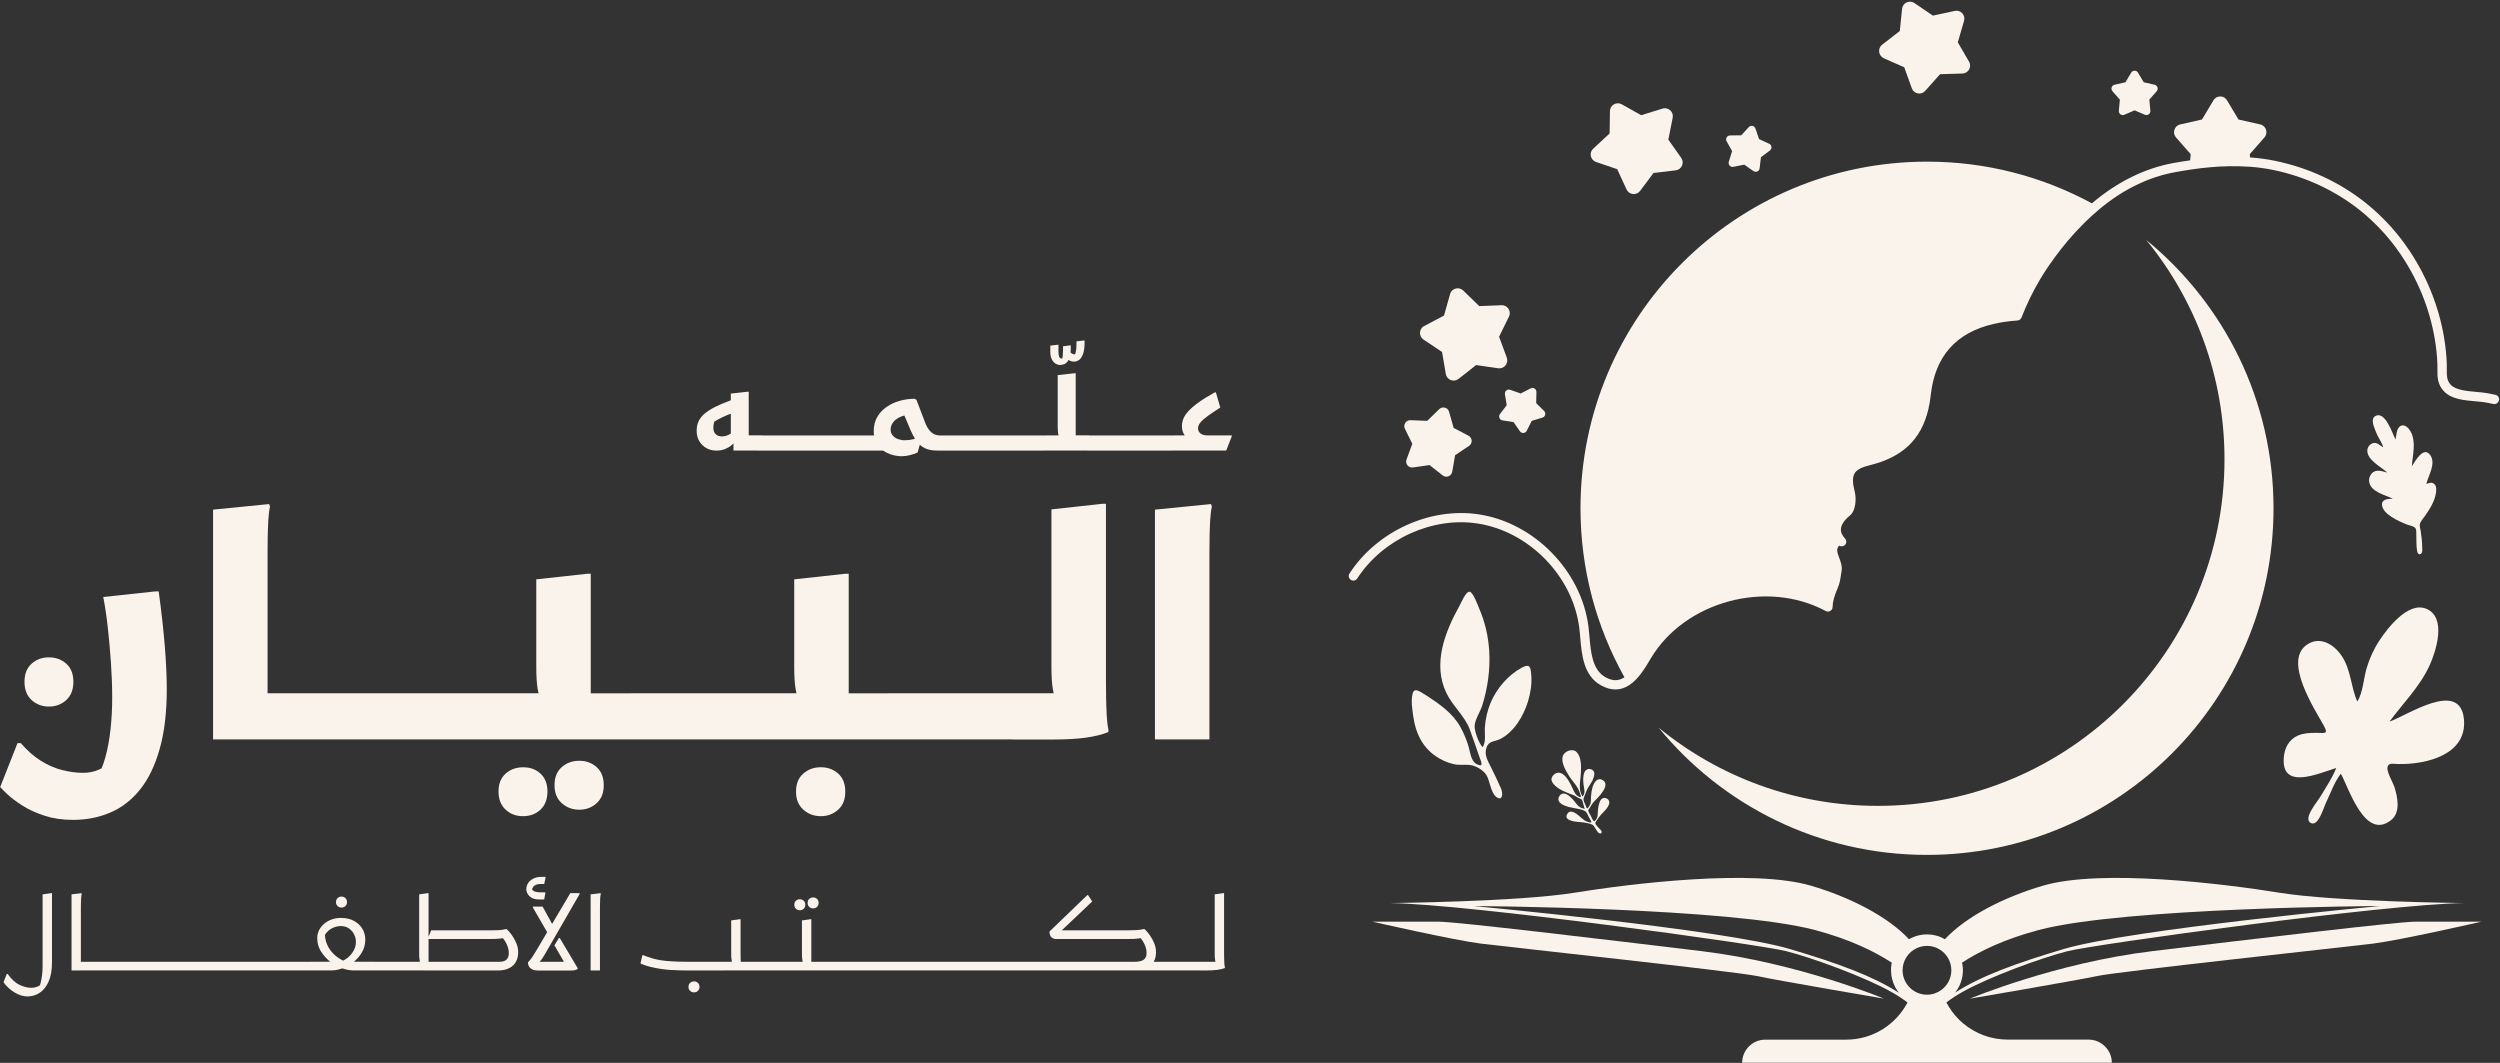
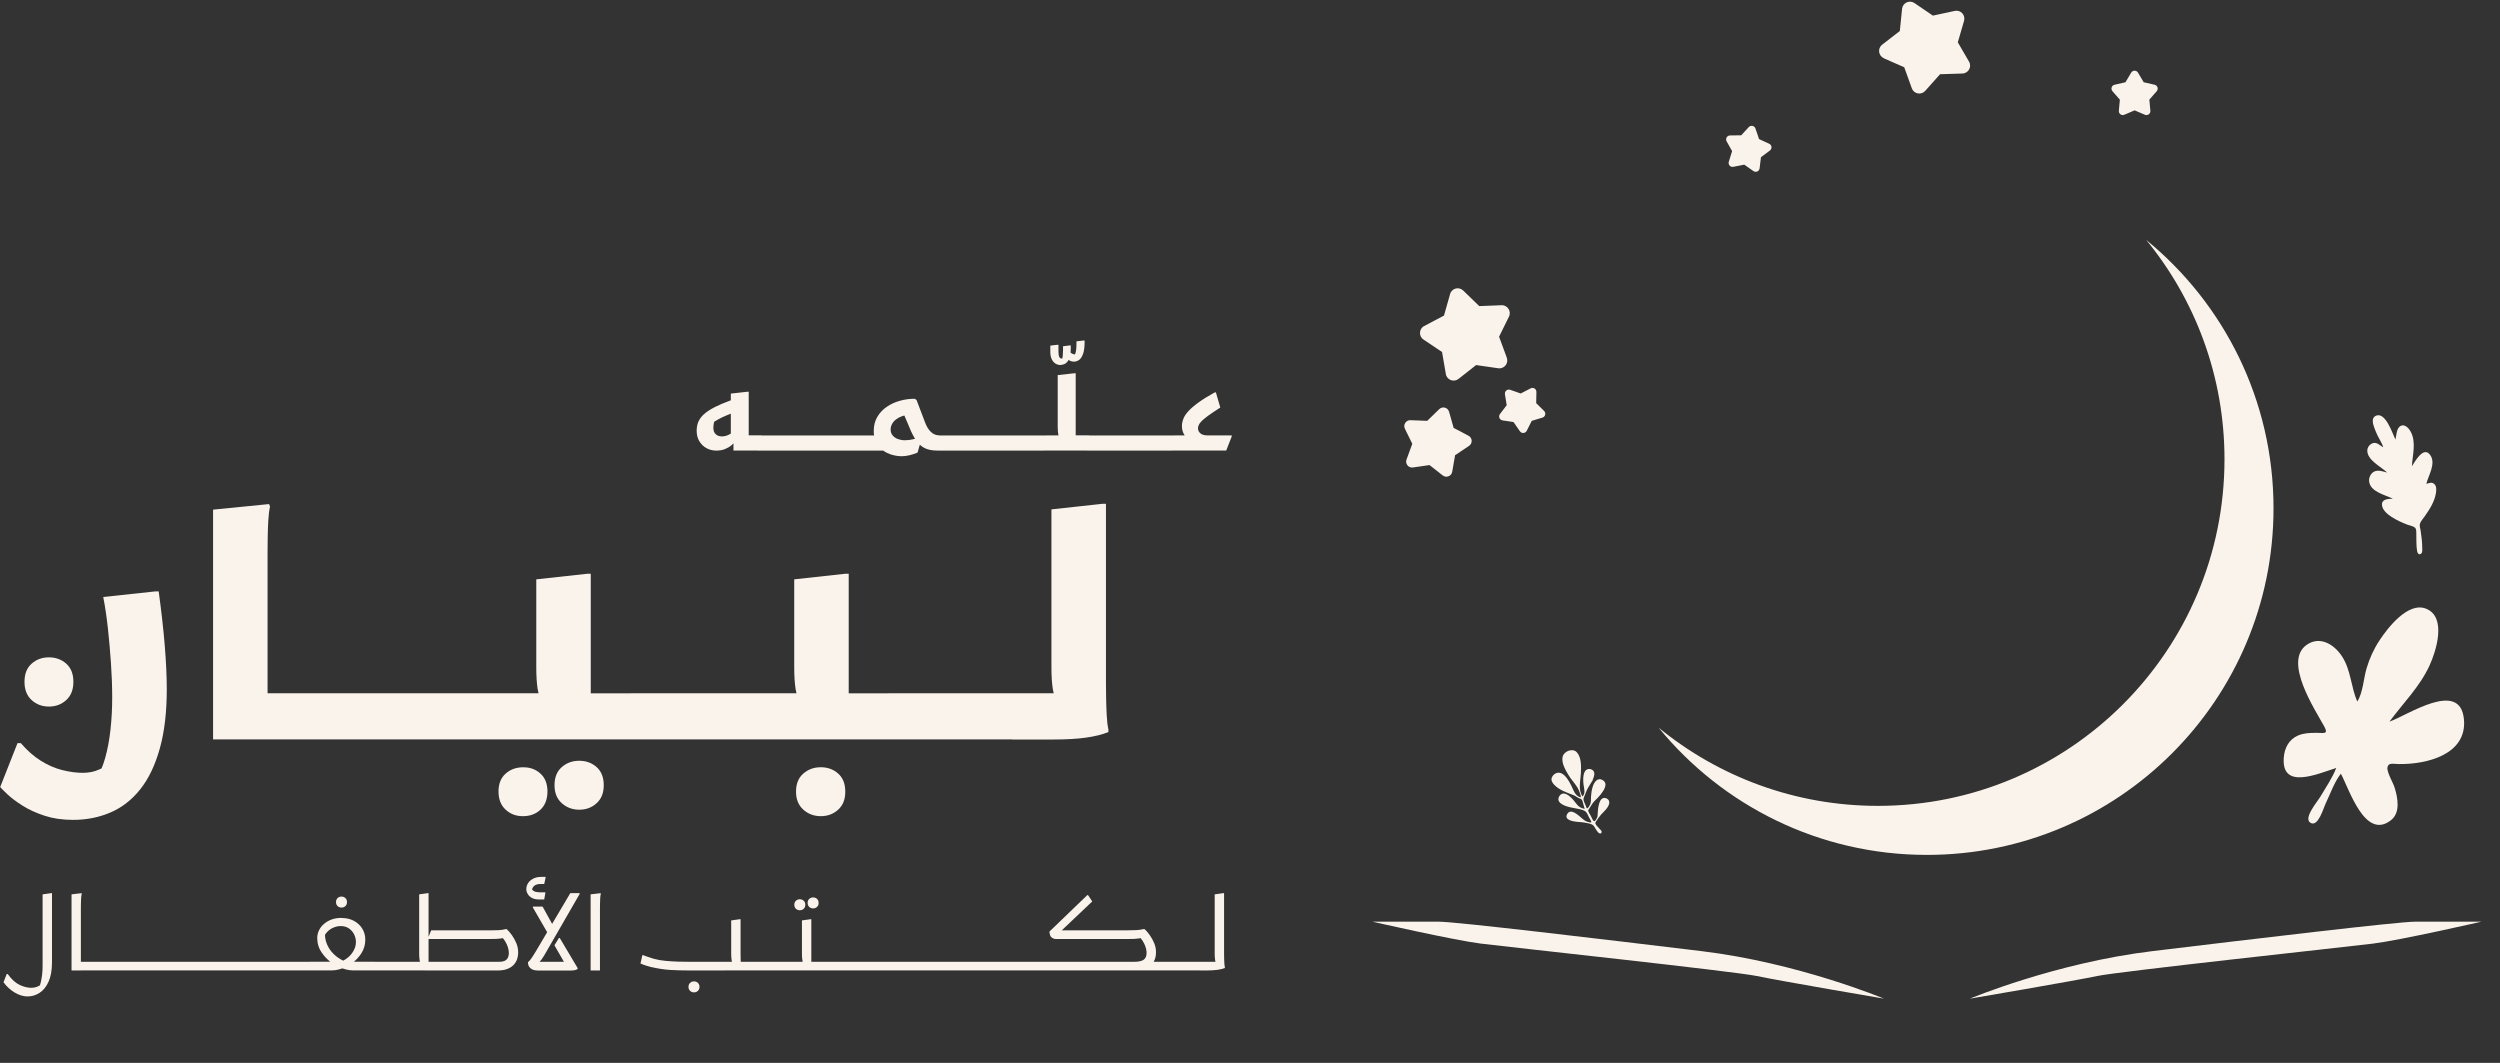
<svg xmlns="http://www.w3.org/2000/svg" width="541" height="230" viewBox="0 0 541 230" fill="none">
  <rect x="0" y="0" width="541" height="230" fill="#333333" stroke="none" />
-   <path d="M540.75 86.66C540.63 87.2 540.1 87.54 539.56 87.42C539.15 87.33 538.75 87.25 538.34 87.17L537.96 87.1C537.32 86.98 536.53 86.91 535.69 86.84C533.26 86.63 530.5 86.39 528.89 84.7C527.42 83.19 527.44 81.43 527.46 79.88C527.46 79.48 527.46 79.08 527.45 78.68C527.31 75.28 526.74 71.85 525.78 68.46C523.87 61.76 520.44 55.52 515.88 50.41C514.31 48.66 512.59 47.03 510.77 45.56C505.4 41.26 498.89 38.22 491.94 36.78C490.29 36.44 488.61 36.21 486.93 36.09C480.76 35.65 475.25 36.43 470.68 37.26C464.97 38.29 459.29 41.07 454.27 45.3C453.24 46.18 452.3 47.02 451.42 47.87C451.12 48.16 450.82 48.46 450.52 48.77C448.47 50.85 446.55 53.11 444.8 55.49C444.35 56.09 443.89 56.73 443.4 57.45C442.73 58.42 442.1 59.41 441.51 60.39C439.91 63.08 438.55 65.88 437.45 68.72C437.31 69.08 436.97 69.33 436.58 69.36C434.72 69.48 433.02 69.73 431.38 70.11C423.29 71.97 418.73 77.13 417.82 85.46C417.69 86.61 417.52 87.64 417.28 88.63C415.73 95.13 411.68 98.96 404.55 100.69C402.82 101.11 401.8 101.66 401.34 102.43C400.86 103.24 400.87 104.51 401.37 106.44C401.75 107.88 401.6 110.52 400.35 111.53C400.08 111.75 399.84 111.96 399.63 112.17C398.08 113.73 397.97 115.16 399.27 116.55C399.49 116.79 399.59 117.12 399.52 117.43C399.46 117.75 399.23 118.03 398.93 118.15C398.64 118.27 398.27 118.23 397.99 118.07C397.93 118.14 397.82 118.27 397.69 118.53C397.42 119.06 397.63 119.71 398.01 120.72C398.33 121.59 398.7 122.57 398.51 123.6C398.47 123.85 398.43 124.12 398.39 124.38C398.25 125.33 398.1 126.31 397.69 127.23C396.94 128.95 396.58 130.26 396.57 131.36C396.57 131.71 396.38 132.03 396.08 132.21C395.78 132.39 395.41 132.39 395.1 132.23C382.28 125.34 364.58 130.13 357.23 142.48C356.05 144.48 354.58 146.97 352.54 148.28C351.6 148.89 350.61 149.2 349.59 149.2C348.57 149.2 347.56 148.91 346.49 148.33C342.67 146.26 342.28 141.64 341.96 137.92C341.9 137.19 341.84 136.48 341.75 135.83C340.33 124.66 330.85 114.96 319.71 113.28C309.92 111.79 299.22 116.68 293.7 125.19C293.4 125.65 292.78 125.78 292.32 125.48C291.86 125.18 291.73 124.56 292.03 124.1C297.97 114.96 309.48 109.7 320.02 111.31C332.01 113.12 342.21 123.56 343.74 135.58C343.83 136.26 343.89 136.99 343.96 137.75C344.25 141.16 344.59 145.02 347.46 146.57C348.96 147.39 350.24 147.4 351.47 146.6C351.49 146.59 351.51 146.57 351.53 146.56C345.48 135.74 342.02 123.26 342.02 109.99C342.02 68.56 375.59 34.98 417.02 34.98C429.94 34.98 442.08 38.25 452.7 44.01C452.8 43.93 452.88 43.85 452.98 43.76C458.28 39.3 464.27 36.37 470.33 35.28C471.48 35.07 472.69 34.87 473.95 34.69L474.07 33.37L470.88 29.73C470.03 28.76 470.53 27.22 471.79 26.93L476.51 25.86L478.99 21.71C479.65 20.59 481.27 20.59 481.93 21.71L484.41 25.86L489.12 26.93C490.39 27.22 490.89 28.76 490.03 29.73L486.85 33.37L486.92 34.08C486.98 34.08 487.03 34.08 487.09 34.08C488.85 34.21 490.63 34.45 492.36 34.81C499.62 36.31 506.43 39.49 512.04 43.99C513.95 45.53 515.75 47.24 517.39 49.06C522.16 54.4 525.74 60.91 527.73 67.89C528.74 71.43 529.33 75.02 529.48 78.56C529.5 79 529.5 79.44 529.49 79.87C529.48 81.26 529.46 82.36 530.36 83.28C531.45 84.42 533.81 84.63 535.89 84.81C536.78 84.89 537.63 84.96 538.37 85.1L538.75 85.18C539.18 85.26 539.59 85.35 540.02 85.44C540.56 85.56 540.9 86.09 540.78 86.63L540.75 86.66Z" fill="#FAF3EB" />
  <path d="M406.38 174.39C388.37 174.39 371.85 168.04 358.92 157.46C372.67 174.27 393.58 185 416.99 185C458.41 185 491.99 151.42 491.99 110C491.99 86.59 481.26 65.69 464.45 51.93C475.03 64.86 481.38 81.38 481.38 99.39C481.38 140.81 447.8 174.39 406.38 174.39Z" fill="#FAF3EB" />
-   <path fill-rule="evenodd" clip-rule="evenodd" d="M455.52 226.46C456.45 227.36 457 228.61 457 229.98H377C377 227.23 379.25 224.98 382 224.98H399.5C405.27 224.98 410.28 221.72 412.79 216.94C411.93 216.28 410.82 215.53 409.37 214.7C403.82 211.54 392.34 207.29 386.5 205.82C380.65 204.35 317.65 195.64 300.77 195.42C300.77 195.42 328.53 195.15 340.67 193.19C352.81 191.23 379.32 187.96 391.9 191.67C400.18 194.1 408.42 198.24 413.1 203.24C413.25 203.16 413.4 203.08 413.55 203.01C413.58 202.99 413.61 202.97 413.64 202.96C413.7 202.93 413.77 202.91 413.83 202.88C413.96 202.82 414.09 202.77 414.23 202.72C414.31 202.69 414.39 202.65 414.47 202.62C414.62 202.57 414.78 202.52 414.93 202.48C415.31 202.38 415.7 202.31 416.09 202.26C416.22 202.25 416.35 202.23 416.47 202.22C416.6 202.22 416.72 202.21 416.85 202.21C416.9 202.21 416.95 202.21 417 202.21C417.05 202.21 417.09 202.21 417.13 202.21C417.26 202.21 417.4 202.21 417.53 202.23C417.68 202.23 417.84 202.26 417.99 202.27C418.01 202.27 418.03 202.27 418.05 202.27C418.05 202.27 418.06 202.27 418.07 202.27C418.33 202.31 418.59 202.37 418.84 202.43C418.91 202.45 418.98 202.46 419.05 202.48C419.22 202.53 419.4 202.59 419.56 202.63C419.71 202.69 419.85 202.74 419.99 202.8C420.15 202.87 420.3 202.96 420.46 203.04C420.6 203.11 420.74 203.17 420.87 203.25C425.54 198.24 433.79 194.1 442.07 191.67C454.66 187.96 481.16 191.23 493.3 193.19C505.44 195.15 533.2 195.42 533.2 195.42C516.32 195.64 453.32 204.35 447.48 205.82C441.63 207.29 430.15 211.54 424.6 214.7C423.16 215.52 422.06 216.27 421.2 216.93C421.9 218.28 422.81 219.52 423.88 220.59C424.22 220.93 424.57 221.25 424.94 221.55C427.53 223.69 430.86 224.97 434.49 224.97H451.99C453.02 224.97 453.98 225.28 454.78 225.83C455.05 226.01 455.29 226.22 455.52 226.45V226.46ZM413.41 213.85C413.56 213.99 413.71 214.11 413.87 214.23C414.74 214.87 415.82 215.25 416.99 215.25C418.16 215.25 419.23 214.87 420.1 214.23C421.42 213.27 422.27 211.72 422.27 209.97V209.93C422.25 208.37 421.57 206.97 420.48 206.01C420.12 205.69 419.71 205.42 419.28 205.21C418.59 204.87 417.82 204.69 417 204.69C416.18 204.69 415.41 204.87 414.72 205.21C412.96 206.05 411.74 207.85 411.72 209.93V209.97C411.72 211.5 412.37 212.88 413.41 213.84V213.85ZM441.19 201.25C433.73 203.23 428.35 205.86 424.59 208.31C424.65 208.57 424.69 208.83 424.72 209.1C424.72 209.11 424.72 209.12 424.72 209.13C424.74 209.26 424.75 209.38 424.76 209.5C424.77 209.66 424.77 209.82 424.77 209.98C424.77 210.2 424.76 210.42 424.74 210.64C424.73 210.77 424.72 210.89 424.7 211.02C424.68 211.15 424.66 211.27 424.64 211.39C424.61 211.58 424.56 211.77 424.51 211.96C424.46 212.16 424.4 212.36 424.33 212.55C424.26 212.77 424.17 212.98 424.08 213.18C424 213.36 423.91 213.53 423.82 213.7C423.6 214.09 423.36 214.45 423.09 214.8C428.72 211.17 436.39 208.41 446.52 205.39C460.96 201.09 515.06 196.06 515.06 196.06C515.06 196.06 459.7 196.35 441.19 201.25ZM410.91 214.82C410.8 214.68 410.69 214.54 410.59 214.39C410.59 214.39 410.58 214.37 410.57 214.36C410.42 214.14 410.28 213.91 410.15 213.67C410.14 213.65 410.13 213.63 410.12 213.61C410.12 213.59 410.11 213.58 410.1 213.56C409.54 212.49 409.22 211.27 409.22 209.98C409.22 209.93 409.22 209.88 409.22 209.83C409.22 209.72 409.22 209.62 409.22 209.51C409.22 209.45 409.23 209.38 409.24 209.32C409.27 208.98 409.31 208.64 409.38 208.32C405.61 205.87 400.23 203.24 392.77 201.26C374.26 196.36 318.91 196.07 318.91 196.07C318.91 196.07 373 201.1 387.44 205.4C397.58 208.42 405.27 211.2 410.9 214.83L410.91 214.82Z" fill="#FAF3EB" />
  <path d="M465.81 205.82C444.82 208.35 426.28 216.11 426.28 216.11C426.28 216.11 449.27 212.19 453.82 211.21C458.37 210.23 507.68 204.92 513.56 204.19C519.44 203.46 536.99 199.45 536.99 199.45H522.67C518.89 199.45 486.8 203.29 465.82 205.82H465.81Z" fill="#FAF3EB" />
  <path d="M407.7 216.11C407.7 216.11 389.16 208.35 368.17 205.82C347.18 203.29 315.09 199.45 311.32 199.45H297C297 199.45 314.55 203.45 320.43 204.19C326.32 204.93 375.62 210.23 380.17 211.21C384.72 212.19 407.71 216.11 407.71 216.11H407.7Z" fill="#FAF3EB" />
  <path d="M513.41 95.94C512.8 96.15 512.33 96.77 512.29 97.41C512.15 99.54 515.32 101.02 516.59 102.27C515.7 102.04 514.64 101.61 513.75 102.06C513.06 102.41 512.61 103.31 512.67 104.08C512.85 106.44 516.15 107.09 517.81 107.91C516.89 107.96 515.39 107.95 515.46 109.25C515.52 110.36 516.65 111.28 517.49 111.83C518.54 112.53 519.72 113.05 520.88 113.51C521.38 113.71 522.07 113.81 522.5 114.11C522.95 114.43 522.86 114.93 522.89 115.44C522.94 116.67 522.84 118.04 523.06 119.25C523.13 119.65 523.43 120.22 523.94 119.8C524.28 119.52 524.17 118.87 524.17 118.49C524.15 117.26 524.02 116.03 523.82 114.82C523.74 114.34 523.54 113.8 523.68 113.32C523.84 112.78 524.41 112.18 524.72 111.71C525.76 110.24 526.85 108.54 527.13 106.72C527.23 106.08 527.32 105.19 526.75 104.72C526.17 104.23 525.68 104.58 525.06 104.7C525.49 102.91 527.16 100.38 525.96 98.56C524.5 96.33 522.61 99.87 521.93 100.9C522.07 98.47 522.93 95.61 521.63 93.33C521.25 92.66 520.39 91.73 519.54 92.15C518.54 92.64 518.62 94.23 518.37 95.13C517.78 93.95 516.17 88.79 514 90.05C512.87 90.71 513.83 92.58 514.14 93.44C514.56 94.59 515.4 95.65 515.74 96.8C514.97 96.41 514.39 95.59 513.41 95.92V95.94Z" fill="#FAF3EB" />
  <path d="M341.19 172.07C340.65 171.59 340.38 170.69 340.05 170.05C339.53 169.04 338.6 167.22 337.25 167.21C336.61 167.21 335.96 167.76 335.78 168.37C335.62 168.92 335.97 169.44 336.33 169.82C337.39 170.95 339.01 171.5 340.43 172.04C340.88 172.21 341.19 172.47 341.6 172.69C341.82 172.81 342.12 172.83 342.29 173.04C342.49 173.29 342.55 173.78 342.65 174.08C342.76 174.4 342.85 174.72 342.93 175.05C342.14 174.86 341.66 174.65 341.17 173.99C340.75 173.41 340.26 172.83 339.71 172.36C339.28 171.99 338.65 171.58 338.06 171.77C337.61 171.91 337.23 172.45 337.23 172.92C337.24 174.25 339.72 174.71 340.69 174.88C341.4 175.01 342.05 175.11 342.72 175.38C343.39 175.65 343.53 176.22 343.85 176.86C343.93 177.03 344.43 177.76 344.35 177.93C344.27 178.08 343.91 177.93 343.8 177.91C343.1 177.76 342.77 177.46 342.23 177C341.56 176.43 339.95 174.86 339.18 176.1C338.33 177.46 340.46 177.77 341.32 177.85C342.01 177.91 342.69 177.94 343.36 178.1C344 178.25 344.54 178.26 344.94 178.8C345.22 179.18 345.69 180.2 346.16 180.35C346.46 180.45 346.64 180.21 346.59 179.93C346.55 179.72 346.24 179.48 346.11 179.32C345.87 179.02 345.42 178.64 345.28 178.29C345.17 178.01 345.26 177.96 345.42 177.71C345.75 177.21 346.09 176.71 346.49 176.26C347.1 175.59 348.66 174.28 348.15 173.23C347.95 172.82 347.4 172.58 346.97 172.7C346.41 172.85 346.17 173.49 346.03 173.99C345.84 174.65 345.78 175.34 345.74 176.03C345.72 176.35 345.74 176.66 345.6 176.96C345.53 177.11 345.24 177.64 345.07 177.7C344.74 177.81 344.4 176.85 344.25 176.55C344.1 176.27 343.86 175.95 343.75 175.64C343.64 175.31 343.7 175.27 343.9 174.99C344.3 174.42 344.57 173.82 345.08 173.32C345.54 172.86 346 172.42 346.4 171.9C347.03 171.1 348.08 169.59 346.85 168.84C345.69 168.12 344.95 169.31 344.65 170.28C344.45 170.94 344.34 171.63 344.3 172.32C344.26 172.99 344.35 173.65 344.02 174.26C343.94 174.4 343.64 174.96 343.45 174.93C343.3 174.9 343.17 174.36 343.12 174.25C342.91 173.73 342.51 173.14 342.74 172.6C343.04 171.92 343.26 171.17 343.63 170.52C343.96 169.94 344.33 169.38 344.68 168.81C344.67 168.81 344.66 168.79 344.65 168.79C344.9 168.13 345.36 167.11 344.58 166.61C344 166.23 343.26 166.39 342.94 167C342.52 167.81 342.58 168.92 342.68 169.8C342.78 170.68 343.18 171.65 342.44 172.37C341.47 170.81 342.02 169.07 342.1 167.37C342.17 165.95 342.26 163.91 341.21 162.78C340.3 161.81 338.38 162.58 338.14 163.8C337.87 165.17 338.81 166.71 339.49 167.83C340.26 169.08 341.49 170.18 341.88 171.61C341.92 171.78 342.24 172.42 342.01 172.52C341.87 172.58 341.31 172.18 341.21 172.1L341.19 172.07Z" fill="#FAF3EB" />
  <path d="M501.11 158.59C499.82 158.59 498.49 158.65 497.28 159.17C495.3 160.04 494.37 161.86 494.21 163.95C493.66 171.06 501.66 167.4 505.56 166.19C504.71 168.38 503.31 170.39 502.12 172.41C501.46 173.53 498.32 177.14 500.03 178.08C501.67 178.99 502.79 174.85 503.33 173.75C504.32 171.71 505.15 169.22 506.56 167.43C508.31 170.57 511.76 181.95 517.42 177.48C519.51 175.83 518.87 172.63 518.19 170.42C517.88 169.39 516.45 167.06 516.65 166.04C516.86 164.96 517.89 165.34 519.07 165.34C525.08 165.44 533.89 163.32 533.2 155.68C532.41 146.94 520.99 154.8 517.08 156.16C520.06 152.12 523.6 148.67 525.74 144.04C527.15 140.99 529.57 133.5 524.97 131.71C521.09 130.2 516.75 135.82 514.96 138.52C513.71 140.4 512.77 142.46 512.13 144.62C511.47 146.82 511.36 149.9 510.11 151.81C508.75 148.68 508.76 145.13 506.89 142.16C505.24 139.55 502.13 137.49 499.17 139.54C494.07 143.09 500.91 153.48 502.93 157.13C503.98 159.03 502.87 158.57 501.14 158.58L501.11 158.59Z" fill="#FAF3EB" />
-   <path d="M319.67 165.43C318.25 164.72 318.19 162.78 317.77 161.45C317.31 159.98 316.72 158.52 315.95 157.18C314.28 154.28 311.54 152.38 308.8 150.58C307.73 150.03 306.16 148.53 305.72 150.01C305.27 151.49 305.64 153.71 305.86 155.22C306.36 158.62 307.77 161.61 310.65 163.61C311.83 164.43 313.18 165.04 314.58 165.36C315.82 165.64 317.03 165.39 318.26 165.57C319.47 165.75 321.01 166.7 321.63 167.68C322.42 168.92 322.57 171.43 323.71 172.38C325.17 173.6 325.28 171.69 324.85 170.7C324.17 169.13 323.41 167.57 322.65 166.03C321.95 164.62 321.14 163.37 321.68 161.77C322.18 160.28 323.38 160.54 324.62 159.93C327.67 158.42 329.74 154.85 330.68 151.71C331.22 149.92 331.52 148.02 331.37 146.14C331.23 144.37 331.1 143.52 329.3 144.49C326.35 146.08 323.88 148.99 322.58 152.05C321.88 153.71 321.48 155.5 321.33 157.29C321.23 158.52 321.64 160.68 320.82 161.68C320.03 160.83 319.06 158.29 319.11 157.09C319.17 155.73 320.32 154.05 320.74 152.72C321.94 148.92 322.5 144.92 322.27 140.93C322.08 137.73 321.36 134.56 320.07 131.62C319.78 130.95 318.79 128.12 318.01 128.05C317.2 127.98 316.21 130.41 315.88 131.01C312.68 136.75 309.95 143.68 313.02 150.01C314.38 152.82 316.99 154.96 318.06 157.85C318.79 159.81 319.44 161.8 320.14 163.78C320.46 164.68 321.2 166.16 319.67 165.4V165.43Z" fill="#FAF3EB" />
-   <path d="M345.38 35.05L349.96 36.61L351.99 41C352.53 42.18 354.14 42.35 354.92 41.31L357.82 37.43L362.62 36.86C363.91 36.71 364.56 35.23 363.82 34.17L361.03 30.22L361.97 25.47C362.22 24.2 361.02 23.12 359.78 23.5L355.16 24.93L350.94 22.57C349.81 21.94 348.41 22.74 348.39 24.04L348.32 28.88L344.77 32.17C343.82 33.05 344.15 34.63 345.38 35.05Z" fill="#FAF3EB" />
  <path d="M308.04 73.48L312.06 76.17L312.88 80.94C313.1 82.22 314.61 82.8 315.63 81.99L319.43 79L324.22 79.69C325.5 79.88 326.52 78.62 326.07 77.4L324.4 72.86L326.54 68.52C327.11 67.36 326.23 66 324.94 66.05L320.11 66.24L316.64 62.87C315.71 61.97 314.15 62.38 313.8 63.63L312.48 68.29L308.2 70.55C307.05 71.15 306.97 72.77 308.05 73.49L308.04 73.48Z" fill="#FAF3EB" />
  <path d="M407.65 12.61L412.08 14.56L413.72 19.11C414.16 20.33 415.74 20.64 416.61 19.67L419.83 16.06L424.67 15.91C425.97 15.87 426.75 14.46 426.1 13.34L423.67 9.16L425.02 4.51C425.38 3.26 424.28 2.08 423.01 2.36L418.28 3.38L414.28 0.66C413.21 -0.07 411.75 0.61 411.61 1.9L411.12 6.71L407.3 9.67C406.27 10.46 406.47 12.07 407.66 12.59L407.65 12.61Z" fill="#FAF3EB" />
  <path d="M458.74 21.56L458.52 23.97C458.46 24.62 459.11 25.09 459.71 24.83L461.93 23.88L464.15 24.83C464.75 25.09 465.4 24.61 465.34 23.97L465.12 21.56L466.71 19.74C467.14 19.25 466.89 18.48 466.26 18.34L463.9 17.8L462.66 15.72C462.33 15.16 461.52 15.16 461.19 15.72L459.95 17.8L457.59 18.34C456.96 18.48 456.71 19.25 457.14 19.74L458.73 21.56H458.74Z" fill="#FAF3EB" />
  <path d="M374.83 32.7L374.11 35.01C373.92 35.63 374.46 36.23 375.09 36.1L377.46 35.63L379.44 37.02C379.97 37.39 380.71 37.07 380.78 36.42L381.07 34.02L383.01 32.57C383.53 32.18 383.44 31.38 382.86 31.11L380.66 30.1L379.88 27.81C379.67 27.2 378.88 27.03 378.44 27.5L376.8 29.28L374.38 29.31C373.73 29.31 373.33 30.02 373.64 30.58L374.82 32.69L374.83 32.7Z" fill="#FAF3EB" />
  <path d="M305.62 96.04L304.37 99.45C304.03 100.36 304.8 101.3 305.76 101.16L309.35 100.64L312.2 102.88C312.96 103.48 314.09 103.05 314.26 102.09L314.88 98.51L317.9 96.49C318.71 95.95 318.65 94.74 317.78 94.29L314.57 92.6L313.58 89.11C313.32 88.17 312.15 87.86 311.45 88.54L308.85 91.07L305.22 90.93C304.25 90.89 303.59 91.91 304.02 92.78L305.62 96.04Z" fill="#FAF3EB" />
  <path d="M325.66 85.29L326.05 87.68L324.59 89.61C324.2 90.13 324.5 90.87 325.14 90.97L327.53 91.34L328.91 93.33C329.28 93.86 330.08 93.81 330.38 93.23L331.47 91.07L333.79 90.37C334.41 90.18 334.61 89.4 334.15 88.94L332.43 87.24L332.48 84.82C332.49 84.17 331.81 83.74 331.23 84.04L329.08 85.15L326.8 84.35C326.19 84.14 325.57 84.66 325.67 85.3L325.66 85.29Z" fill="#FAF3EB" />
  <path d="M219.1 160L219.09 160.03H227.87C230.68 160.03 233.05 159.9 234.97 159.63C236.89 159.36 238.52 158.96 239.86 158.42V157.88C239.68 157.07 239.56 156.03 239.49 154.76C239.43 153.48 239.38 152.19 239.36 150.87C239.34 149.55 239.33 148.44 239.33 147.55V109.02H238.59L227.53 110.23V144.4C227.53 146.27 227.63 147.85 227.83 149.12C227.883 149.444 227.947 149.744 228.02 150.02H192.3L192.29 150.03H183.66V124.16H182.92L171.87 125.37V144.4C171.87 146.27 171.97 147.85 172.17 149.12C172.224 149.444 172.287 149.744 172.361 150.02L150.56 150.02L150.55 150.03V150.02H136.48L136.47 150.03H127.84V124.16H127.1L116.05 125.37V144.4C116.05 146.27 116.15 147.85 116.35 149.12C116.404 149.444 116.467 149.744 116.541 150.02H108.81L57.9 150.02V119.54C57.9 118.64 57.91 117.57 57.93 116.32C57.95 115.07 57.99 113.84 58.06 112.63C58.13 111.43 58.25 110.42 58.43 109.62L58.23 109.08L46.1 110.29L46.11 110.3V160.01H57.9V160H107.47L107.47 160.01H135.14L135.15 160H149.21L149.22 159.99V160H163.29V160.01H190.96L190.97 160H219.1Z" fill="#FAF3EB" />
  <path d="M4.5 160.81C5.84 162.37 7.27 163.64 8.79 164.6C10.31 165.56 11.86 166.24 13.45 166.64C15.03 167.04 16.52 167.24 17.91 167.24C19.2 167.24 20.34 167.02 21.33 166.57C21.555 166.467 21.77 166.372 21.977 166.286C22.268 165.595 22.533 164.83 22.77 163.99C23.28 162.18 23.66 160.15 23.91 157.89C24.16 155.64 24.28 153.32 24.28 150.96C24.28 148.6 24.19 146.05 24.01 143.46C23.83 140.87 23.61 138.35 23.34 135.89C23.07 133.43 22.74 131.2 22.34 129.19L33.6 127.98H34.34C34.92 132.22 35.36 136.12 35.65 139.67C35.94 143.22 36.09 146.38 36.09 149.15C36.09 154.11 35.59 158.39 34.58 161.98C33.58 165.57 32.17 168.51 30.36 170.79C28.55 173.07 26.41 174.74 23.93 175.81C21.45 176.88 18.74 177.42 15.79 177.42C13.51 177.42 11.46 177.12 9.63 176.52C7.8 175.92 6.21 175.19 4.87 174.34C3.53 173.49 2.46 172.69 1.65 171.93C0.85 171.17 0.31 170.63 0.04 170.32L3.79 160.81H4.5Z" fill="#FAF3EB" />
  <path d="M10.59 152.9C9.12 152.9 7.87 152.43 6.84 151.49C5.81 150.55 5.3 149.24 5.3 147.54C5.3 145.84 5.81 144.54 6.84 143.62C7.87 142.7 9.12 142.25 10.59 142.25C12.06 142.25 13.31 142.71 14.34 143.62C15.37 144.54 15.88 145.84 15.88 147.54C15.88 149.24 15.37 150.55 14.34 151.49C13.31 152.43 12.06 152.9 10.59 152.9Z" fill="#FAF3EB" />
  <path d="M107.88 171.26C107.88 169.61 108.39 168.32 109.42 167.41C110.45 166.49 111.72 166.04 113.24 166.04C114.76 166.04 115.95 166.5 116.96 167.41C117.96 168.33 118.47 169.61 118.47 171.26C118.47 172.91 117.97 174.28 116.96 175.21C115.96 176.15 114.69 176.62 113.17 176.62C111.65 176.62 110.44 176.15 109.42 175.21C108.39 174.27 107.88 172.95 107.88 171.26Z" fill="#FAF3EB" />
  <path d="M120 169.92C120 168.22 120.52 166.92 121.57 166C122.62 165.08 123.88 164.63 125.36 164.63C126.84 164.63 128.08 165.09 129.11 166C130.14 166.92 130.65 168.22 130.65 169.92C130.65 171.62 130.14 172.87 129.11 173.81C128.08 174.75 126.83 175.22 125.36 175.22C123.89 175.22 122.62 174.75 121.57 173.81C120.52 172.87 120 171.58 120 169.92Z" fill="#FAF3EB" />
  <path d="M173.84 167.4C172.78 168.32 172.26 169.62 172.26 171.32C172.26 172.98 172.79 174.27 173.84 175.21C174.89 176.15 176.16 176.62 177.63 176.62C179.1 176.62 180.35 176.15 181.38 175.21C182.41 174.27 182.92 173.02 182.92 171.32C182.92 169.62 182.41 168.32 181.38 167.4C180.35 166.49 179.11 166.03 177.63 166.03C176.15 166.03 174.89 166.48 173.84 167.4Z" fill="#FAF3EB" />
-   <path d="M262.05 109.08L249.92 110.29L249.93 110.3V160.01H261.72V119.54C261.72 118.64 261.73 117.57 261.75 116.32C261.77 115.07 261.81 113.84 261.88 112.63C261.95 111.43 262.07 110.42 262.25 109.62L262.05 109.08Z" fill="#FAF3EB" />
  <path d="M114.3 191.08C114.03 191.48 113.9 191.91 113.9 192.38L113.89 192.37C113.89 192.74 113.99 193.1 114.19 193.44C114.39 193.79 114.69 194.07 115.09 194.3C115.5 194.53 115.99 194.64 116.58 194.64H117.77L118.01 193.25V193.1H116.93C116.56 193.1 116.2 193.06 115.85 192.97C115.573 192.899 115.334 192.734 115.137 192.47C115.219 192.136 115.388 191.863 115.65 191.66C115.96 191.42 116.39 191.3 116.93 191.3H117.77L118.06 189.94V189.76H117.18C116.5 189.76 115.92 189.87 115.43 190.12C114.94 190.37 114.56 190.68 114.3 191.08Z" fill="#FAF3EB" />
  <path d="M114.81 209.54C115.19 209.85 115.65 210 116.19 210L116.21 210.02H123.51C123.85 210.02 124.14 209.99 124.4 209.94C124.65 209.89 124.85 209.8 125 209.67V209.49L121.13 202.98H120.95L119.98 204.56L122.036 208.14H116.76L116.77 208.13C116.91 207.99 117.06 207.81 117.23 207.58C117.4 207.35 117.58 207.07 117.77 206.75L125.43 193.46V193.28H123.41L119.477 199.929L117.42 196.19H115.31V196.37L118.406 201.727L116.01 205.78C115.64 206.39 115.36 206.84 115.17 207.13C114.98 207.42 114.82 207.63 114.7 207.77C114.58 207.91 114.43 208.06 114.25 208.24C114.25 208.8 114.43 209.23 114.81 209.54Z" fill="#FAF3EB" />
  <path d="M4.22 213.12C3.34 212.7 2.48 211.91 1.66 210.77H1.46L0.76 212.55C1.07 212.99 1.42 213.39 1.83 213.77C2.24 214.15 2.66 214.47 3.12 214.75C3.58 215.03 4.04 215.25 4.52 215.4C5 215.55 5.48 215.63 5.96 215.63C6.9 215.63 7.77 215.37 8.57 214.85C9.37 214.33 10.02 213.52 10.51 212.44C11 211.36 11.25 209.96 11.25 208.24V193.28H11.07L9.22 193.54V208.94C9.22 209.64 9.19 210.31 9.11 210.95C9.03 211.59 8.93 212.17 8.8 212.67C8.749 212.869 8.694 213.054 8.635 213.226C8.411 213.363 8.205 213.467 8.02 213.54C7.64 213.69 7.21 213.76 6.76 213.76C5.95 213.76 5.11 213.54 4.22 213.12Z" fill="#FAF3EB" />
  <path fill-rule="evenodd" clip-rule="evenodd" d="M17.67 193.28L15.47 193.54L15.48 193.55V210.01H17.5V210L31 210L31.01 209.99V210H38.13L38.14 209.99V210H48.82L48.83 209.99V210H55.95L55.961 209.99V210H66.64L66.65 209.99H71.9C72.32 209.99 72.77 209.93 73.24 209.81C73.524 209.737 73.808 209.654 74.088 209.557C74.373 209.654 74.66 209.737 74.95 209.81C75.43 209.93 75.89 209.99 76.33 209.99H80.2V210H87.32L87.33 209.99V210H91.94V210.01H107.69C108.45 210.01 109.11 209.92 109.67 209.72C110.23 209.52 110.69 209.25 111.06 208.89C111.42 208.53 111.7 208.11 111.87 207.64C112.04 207.17 112.13 206.64 112.13 206.07C112.13 205.38 111.99 204.72 111.73 204.09C111.46 203.46 111.14 202.88 110.77 202.36C110.4 201.84 110.03 201.41 109.66 201.07H109.4C108.96 201.19 108.44 201.26 107.83 201.29C107.22 201.32 106.63 201.33 106.06 201.33H93.3L92.74 202.726V193.28H92.56L90.71 193.54V206.48C90.71 206.93 90.74 207.35 90.8 207.72C90.825 207.87 90.849 208.006 90.873 208.13H87.77L87.76 208.14V208.13H81.04L81.04 208.12H76.59C77.206 207.606 77.734 207.004 78.18 206.32C78.76 205.43 79.05 204.43 79.05 203.31C79.05 202.45 78.83 201.66 78.4 200.96C77.97 200.26 77.37 199.7 76.6 199.28C75.83 198.86 74.93 198.65 73.9 198.65L73.89 198.63C73.09 198.63 72.37 198.75 71.73 198.99C71.09 199.23 70.53 199.56 70.07 199.97C69.6 200.38 69.25 200.85 69.01 201.37C68.77 201.89 68.65 202.43 68.65 202.99C68.65 204.16 68.98 205.23 69.65 206.18C70.172 206.928 70.774 207.573 71.459 208.12H67.06L67.05 208.13H56.401L56.39 208.14V208.13H49.27L49.26 208.14V208.13H38.58L38.57 208.14V208.13H31.45L31.441 208.14V208.13L17.5 208.13V196.72C17.5 196.582 17.502 196.433 17.505 196.273C17.507 196.085 17.51 195.881 17.51 195.66C17.51 195.25 17.53 194.851 17.55 194.451V194.45C17.57 194.05 17.61 193.72 17.67 193.46V193.28ZM92.74 208.13V203.2H106.06C106.59 203.2 107.02 203.19 107.34 203.18C107.67 203.16 107.98 203.14 108.28 203.1C108.443 203.078 108.626 203.051 108.83 203.016C109.165 203.416 109.44 203.852 109.65 204.32C109.96 205.01 110.11 205.63 110.11 206.19C110.11 206.67 110.03 207.05 109.85 207.34C109.68 207.63 109.44 207.83 109.15 207.95C108.86 208.07 108.53 208.13 108.16 208.13H92.74ZM70.09 202.798L70.08 202.85H70.07C70.077 202.833 70.083 202.815 70.09 202.798ZM70.321 202.315C70.352 202.969 70.466 203.566 70.67 204.1C70.95 204.83 71.32 205.46 71.78 205.99C72.24 206.52 72.73 206.95 73.24 207.29C73.609 207.536 73.953 207.735 74.262 207.887C74.632 207.704 74.991 207.462 75.34 207.17C75.83 206.76 76.23 206.25 76.55 205.67C76.87 205.09 77.02 204.48 77.02 203.83C77.02 203.29 76.9 202.76 76.65 202.24C76.4 201.72 76.03 201.28 75.54 200.93C75.05 200.58 74.44 200.4 73.72 200.4C73.24 200.4 72.75 200.5 72.26 200.69C71.77 200.88 71.33 201.16 70.94 201.53C70.694 201.764 70.487 202.025 70.321 202.315Z" fill="#FAF3EB" />
  <path d="M73.05 196.07C73.28 196.29 73.56 196.4 73.9 196.4C74.24 196.4 74.52 196.29 74.75 196.07C74.98 195.85 75.09 195.56 75.09 195.21C75.09 194.86 74.98 194.57 74.75 194.35C74.52 194.13 74.24 194.02 73.9 194.02C73.56 194.02 73.28 194.13 73.05 194.35C72.82 194.57 72.71 194.86 72.71 195.21C72.71 195.56 72.82 195.85 73.05 196.07Z" fill="#FAF3EB" />
  <path d="M127.8 193.54L130 193.28V193.46C129.94 193.72 129.9 194.05 129.88 194.45C129.86 194.85 129.84 195.25 129.84 195.66C129.84 195.881 129.837 196.085 129.835 196.272C129.832 196.433 129.83 196.582 129.83 196.72V210.01H127.81V193.55L127.8 193.54Z" fill="#FAF3EB" />
  <path d="M139.2 206.7H139.02L139 206.72L138.6 208.5L138.691 208.538C138.856 208.608 139.036 208.684 139.23 208.76L139.357 208.804C139.551 208.872 139.757 208.945 139.97 209.01C140.23 209.09 140.5 209.17 140.78 209.24C142.38 209.61 143.84 209.83 145.14 209.9C146.45 209.97 147.76 210.01 149.08 210.01H156.21C156.473 210.01 156.727 210.007 156.974 210L166.74 210L166.751 209.99V210H178.38L178.39 209.99V210H189.07L189.08 209.99V210H196.2L196.211 209.99V210H206.89L206.9 209.99V210H214.021L214.03 209.99V210H224.71L224.731 210H245.061C245.214 210 245.364 209.998 245.51 209.992L245.501 210L256.041 210L256.05 209.99V210H259.61L259.6 210.01H261.01C261.94 210.01 262.73 209.97 263.4 209.88C264.07 209.79 264.62 209.66 265.06 209.48V209.3C265 209.03 264.96 208.72 264.94 208.35C264.92 207.99 264.9 207.61 264.9 207.23C264.89 206.851 264.89 206.512 264.89 206.223V193.28H264.71L262.86 193.54V206.48C262.86 206.93 262.89 207.35 262.95 207.72C262.974 207.87 262.999 208.006 263.023 208.13L256.49 208.13L256.481 208.14V208.13L249.657 208.13C249.758 207.962 249.842 207.782 249.911 207.59C250.081 207.11 250.161 206.6 250.161 206.06C250.161 205.37 250.021 204.71 249.761 204.08C249.491 203.45 249.171 202.87 248.801 202.35C248.431 201.83 248.061 201.4 247.691 201.06H247.431C246.991 201.18 246.471 201.25 245.861 201.28C245.251 201.31 244.661 201.32 244.091 201.32H229.771L236.361 195.07L235.461 193.71H235.281L227.101 201.59C227.131 202.22 227.291 202.65 227.581 202.87C227.87 203.09 228.181 203.2 228.501 203.2H244.081C244.611 203.2 245.04 203.19 245.361 203.18C245.681 203.16 245.991 203.14 246.291 203.1C246.454 203.078 246.638 203.05 246.844 203.015C247.18 203.416 247.45 203.852 247.661 204.32C247.971 205.01 248.121 205.63 248.121 206.19C248.121 206.91 247.901 207.41 247.471 207.7C247.041 207.99 246.381 208.13 245.501 208.13L214.47 208.13L214.461 208.14V208.13H207.34L207.33 208.14V208.13H196.65L196.64 208.14V208.13H189.52L189.51 208.14V208.13H178.83L178.82 208.14V208.13H175.57V198.92H175.39L173.54 199.18V206.48C173.54 206.93 173.57 207.35 173.63 207.72C173.654 207.87 173.679 208.006 173.703 208.13H167.191L167.18 208.14V208.13L160.298 208.13C160.283 207.837 160.27 207.533 160.27 207.23C160.26 206.85 160.26 206.51 160.26 206.22V198.92H160.08L158.23 199.18V206.48C158.23 206.93 158.26 207.35 158.32 207.72C158.344 207.87 158.369 208.006 158.393 208.13H149.09C148.46 208.13 147.69 208.12 146.79 208.1C145.89 208.07 144.97 208.02 144.02 207.93C143.08 207.84 142.22 207.69 141.44 207.47C141.298 207.417 141.099 207.355 140.853 207.279L140.76 207.25C140.47 207.16 140.17 207.06 139.88 206.96C139.59 206.86 139.36 206.77 139.2 206.7Z" fill="#FAF3EB" />
  <path d="M149.33 212.7C149.1 212.92 148.99 213.21 148.99 213.56C148.99 213.91 149.1 214.2 149.33 214.42C149.56 214.64 149.84 214.75 150.18 214.75C150.52 214.75 150.8 214.64 151.03 214.42C151.26 214.2 151.37 213.91 151.37 213.56C151.37 213.21 151.26 212.92 151.03 212.7C150.8 212.48 150.52 212.37 150.18 212.37C149.84 212.37 149.56 212.48 149.33 212.7Z" fill="#FAF3EB" />
  <path d="M173.08 196.98C172.74 196.98 172.46 196.87 172.23 196.65C172 196.43 171.89 196.14 171.89 195.79C171.89 195.44 172 195.15 172.23 194.93C172.46 194.71 172.74 194.6 173.08 194.6C173.42 194.6 173.7 194.71 173.93 194.93C174.16 195.15 174.27 195.44 174.27 195.79C174.27 196.14 174.16 196.43 173.93 196.65C173.7 196.87 173.42 196.98 173.08 196.98Z" fill="#FAF3EB" />
  <path d="M175.96 196.58C175.62 196.58 175.34 196.47 175.11 196.25C174.88 196.03 174.77 195.74 174.77 195.39C174.77 195.04 174.88 194.75 175.11 194.53C175.34 194.31 175.62 194.2 175.96 194.2C176.3 194.2 176.58 194.31 176.81 194.53C177.04 194.75 177.15 195.04 177.15 195.39C177.15 195.74 177.04 196.03 176.81 196.25C176.58 196.47 176.3 196.58 175.96 196.58Z" fill="#FAF3EB" />
  <path d="M228.39 78.67C228.73 78.89 229.12 79 229.56 79L229.57 78.95C229.93 78.95 230.28 78.84 230.61 78.63C230.861 78.463 231.071 78.22 231.241 77.894C231.327 77.947 231.424 78.002 231.53 78.06C231.77 78.19 232.06 78.26 232.38 78.26C232.77 78.26 233.15 78.14 233.5 77.9C233.85 77.66 234.14 77.22 234.37 76.59C234.6 75.96 234.71 75.08 234.71 73.95V73.69H234.47L232.95 73.87V74.31C232.95 74.94 232.92 75.44 232.86 75.81C232.8 76.18 232.73 76.46 232.65 76.64C232.641 76.659 232.633 76.678 232.624 76.697C232.527 76.685 232.433 76.668 232.34 76.65C232.14 76.61 231.97 76.52 231.81 76.41C231.76 76.376 231.713 76.336 231.668 76.292C231.673 76.263 231.677 76.232 231.68 76.2C231.7 75.99 231.71 75.77 231.71 75.54V74.75H231.49L230.04 74.93V75.79C230.04 76.21 230.02 76.62 229.98 77.01C229.962 77.249 229.921 77.447 229.862 77.605C229.772 77.599 229.688 77.587 229.61 77.57C229.42 77.53 229.29 77.4 229.19 77.17C229.1 76.95 229.05 76.57 229.05 76.04V74.61H228.81L227.29 74.79V76.18C227.29 76.78 227.39 77.29 227.59 77.71C227.79 78.13 228.05 78.45 228.39 78.67Z" fill="#FAF3EB" />
  <path fill-rule="evenodd" clip-rule="evenodd" d="M158.31 96.34C158.464 96.207 158.6 96.078 158.72 95.953V97.49H163.95V97.51H191.125C191.388 97.7 191.667 97.866 191.96 98.01C192.49 98.27 193.03 98.45 193.58 98.56C194.13 98.68 194.64 98.73 195.11 98.73C195.63 98.73 196.2 98.66 196.79 98.52C197.38 98.38 197.97 98.19 198.56 97.94L199.045 96.243C199.416 96.588 199.832 96.862 200.29 97.06C200.97 97.35 201.8 97.5 202.8 97.5V97.49L202.81 97.48V97.51H225.9L225.92 97.49H235.23L235.231 97.51H253.71L253.72 97.5H265.351L266.541 94.46V94.22H261.3C260.64 94.22 260.131 94.08 259.781 93.79C259.431 93.5 259.25 93.14 259.25 92.7C259.25 92.26 259.431 91.83 259.791 91.4C260.151 90.97 260.691 90.5 261.401 89.99C262.111 89.48 263 88.88 264.07 88.19L263.12 84.91H262.88C261.47 85.69 260.3 86.41 259.38 87.08C258.45 87.75 257.73 88.37 257.201 88.94C256.671 89.51 256.301 90.06 256.091 90.6C255.881 91.14 255.77 91.64 255.77 92.2C255.77 92.76 255.871 93.27 256.081 93.72C256.163 93.898 256.259 94.064 256.366 94.22H254.15L254.141 94.23H235.671L235.67 94.21H232.78V80.77H232.54L228.89 81.17V92.37C228.89 92.99 228.93 93.5 229 93.92C229.019 94.029 229.04 94.129 229.065 94.22H226.34L226.33 94.23H203.25L203.24 94.24V94.21C202.57 94.21 201.97 93.96 201.46 93.48C200.94 93 200.51 92.29 200.16 91.35L198.33 86.53L197.91 86.29C196.84 86.29 195.78 86.44 194.73 86.73C193.68 87.02 192.73 87.46 191.88 88.05C191.02 88.64 190.35 89.36 189.84 90.23C189.33 91.1 189.08 92.11 189.08 93.27C189.08 93.609 189.103 93.929 189.147 94.23H164.84V94.21H162.02V84.77H161.78L158.15 85.17V86.623C157.428 86.89 156.77 87.15 156.18 87.4C155.12 87.85 154.23 88.3 153.53 88.75C152.83 89.19 152.27 89.65 151.87 90.11C151.47 90.57 151.18 91.06 151.01 91.57C150.84 92.08 150.76 92.64 150.76 93.24C150.76 94.1 150.95 94.85 151.34 95.49C151.73 96.13 152.24 96.63 152.88 96.98C153.52 97.33 154.22 97.51 155 97.51C155.71 97.51 156.35 97.4 156.91 97.17C157.47 96.94 157.94 96.66 158.31 96.34ZM198.011 94.942C197.727 94.49 197.45 93.972 197.18 93.39L195.705 89.916C195.517 89.959 195.336 90.013 195.16 90.08C194.66 90.26 194.23 90.5 193.86 90.79C193.49 91.08 193.21 91.42 193.02 91.79C192.83 92.16 192.73 92.55 192.73 92.94C192.73 93.45 192.88 93.88 193.17 94.23C193.46 94.57 193.84 94.84 194.31 95.01C194.78 95.18 195.27 95.27 195.78 95.27C196.42 95.27 197.04 95.2 197.62 95.05C197.757 95.015 197.888 94.979 198.011 94.942ZM157.2 89.9C157.514 89.769 157.83 89.642 158.15 89.518V93.825C158.002 93.916 157.855 93.998 157.71 94.07C157.21 94.32 156.72 94.44 156.22 94.44C155.68 94.44 155.23 94.29 154.89 93.97C154.54 93.65 154.37 93.19 154.37 92.57C154.37 92.19 154.42 91.81 154.51 91.44C154.525 91.381 154.541 91.323 154.558 91.265C154.826 91.092 155.096 90.931 155.37 90.78C155.97 90.45 156.58 90.16 157.2 89.9Z" fill="#FAF3EB" />
</svg>